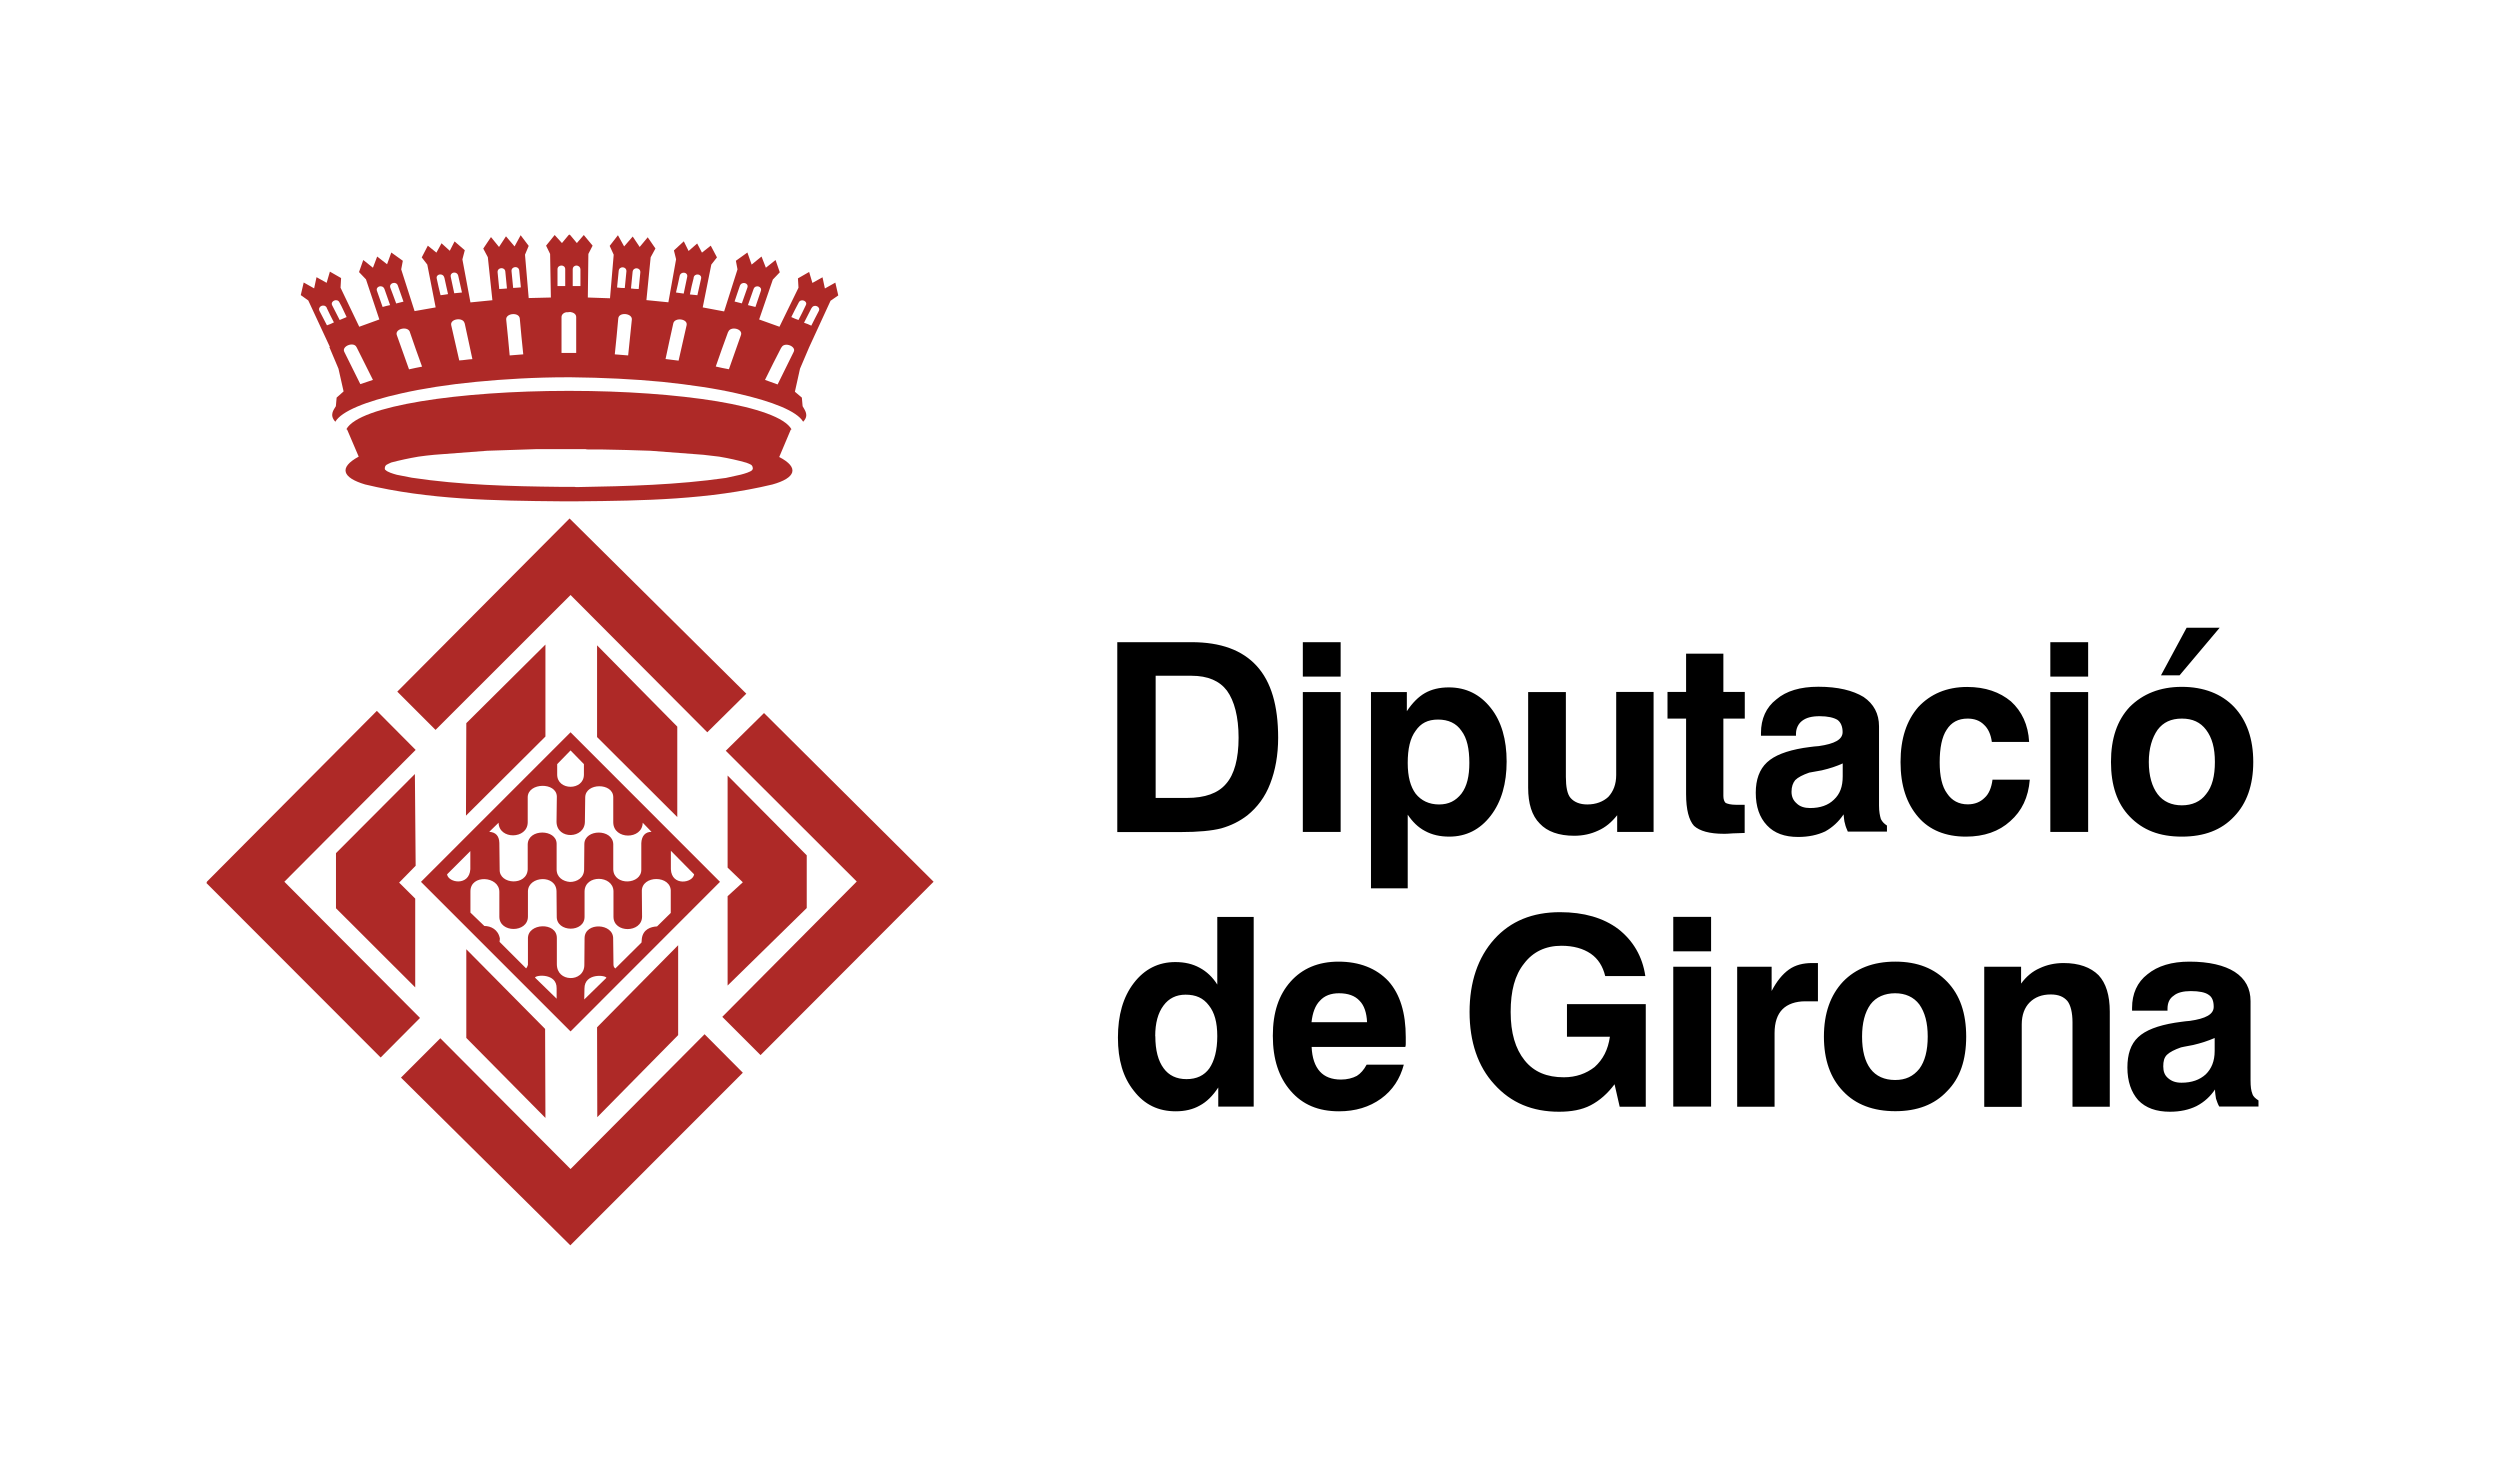
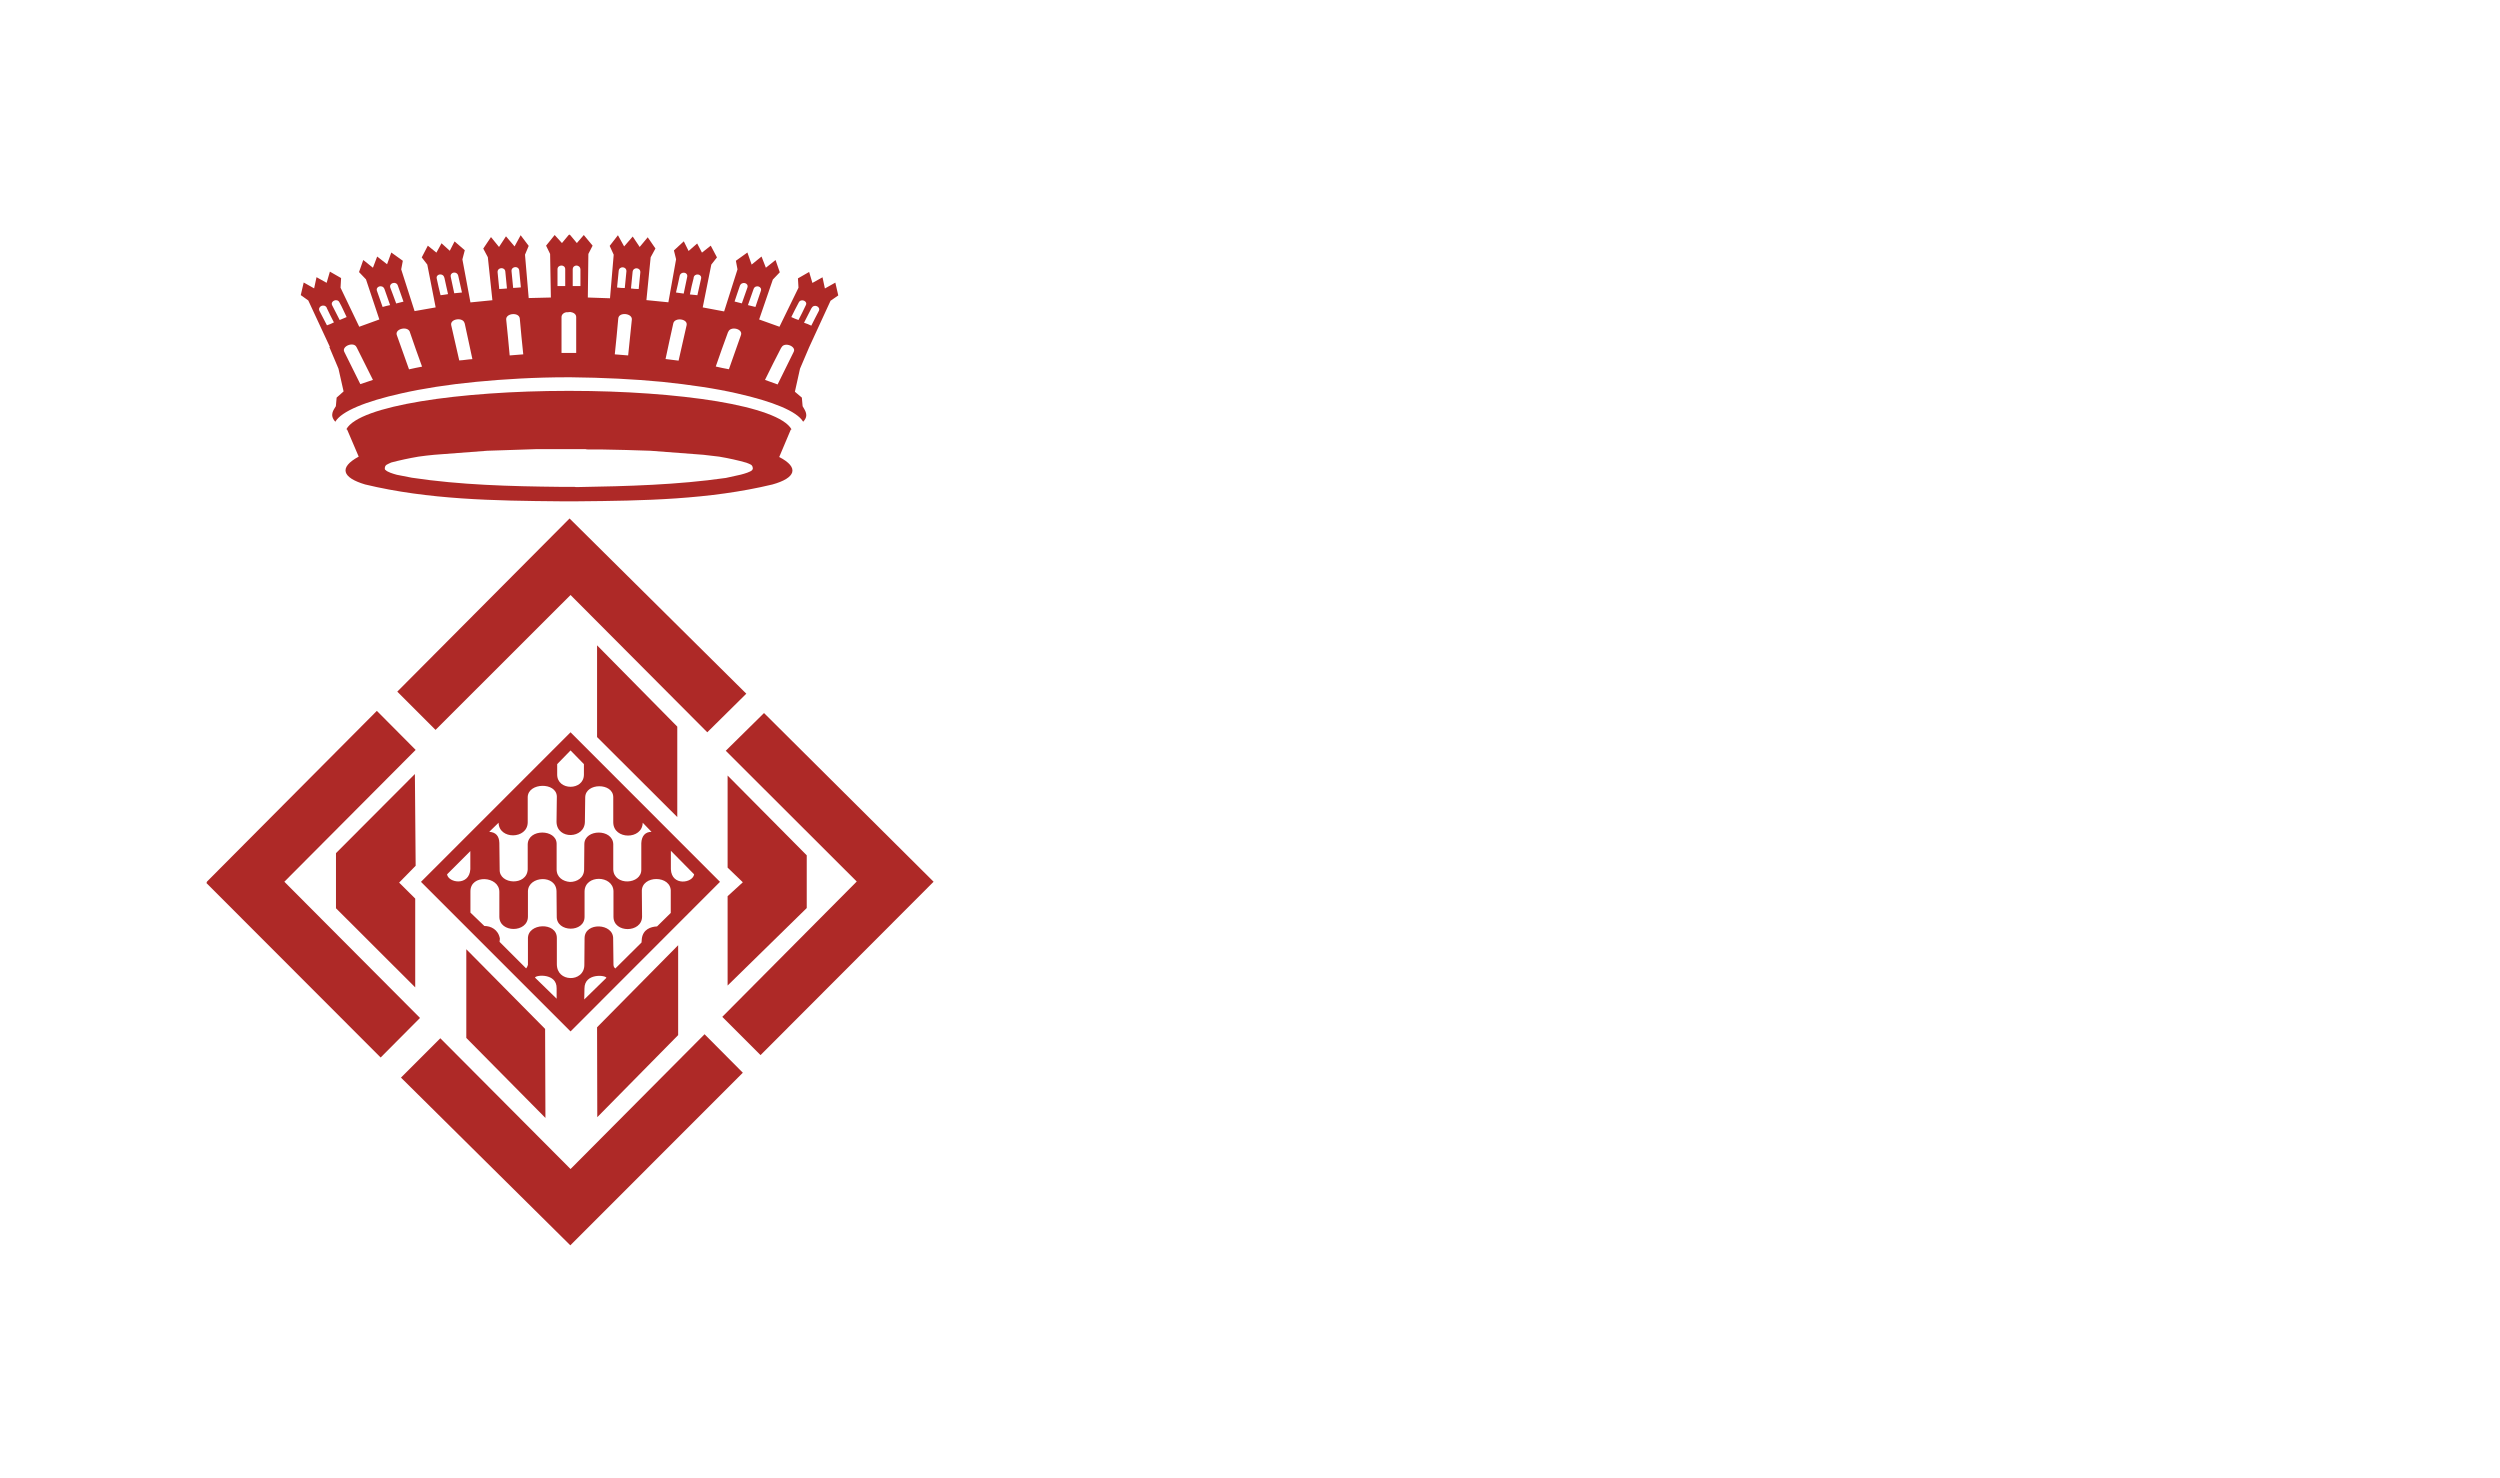
<svg xmlns="http://www.w3.org/2000/svg" version="1.1" viewBox="0 0 230 136">
  <defs>
    <style>
      .cls-1 {
        fill: #ae2927;
      }
    </style>
  </defs>
  <g>
    <g id="Logotip_Diputació_de_Girona">
      <g>
        <polygon class="cls-1" points="54.93 59.37 54.93 67.81 62.31 75.17 62.31 66.85 54.93 59.37" />
        <polygon class="cls-1" points="52.49 107.55 40.51 95.52 36.89 99.14 52.47 114.57 68.34 98.69 64.82 95.15 52.49 107.55" />
        <g>
          <path class="cls-1" d="M69.2,43.25c-.17.17-.67.32-1.06.42-.44.1-.89.2-1.36.3-4.48.64-9.01.76-13.61.84h-.19c-.05,0-.1-.02-.15-.02h-1.33c-4.6-.05-9.15-.17-13.61-.84-.47-.1-.91-.17-1.38-.27-.37-.1-.86-.25-1.04-.44-.05-.02-.07-.07-.07-.12,0-.39.25-.39.59-.57.76-.2,1.62-.39,2.51-.54.47-.07.96-.12,1.45-.17,1.63-.12,3.23-.25,4.87-.37,1.5-.05,3-.1,4.53-.15h4.51c.1.03.17.03.27.03h1.18c1.5.02,3.03.07,4.53.12,1.62.12,3.25.25,4.87.37.49.05.99.12,1.45.17.89.15,1.75.34,2.51.56.34.15.59.15.59.57,0,.02-.05.07-.07.12M71.69,42.04l1.06-2.51s.05-.03.07-.03c-.59-1.08-3.2-1.97-6.84-2.58-3.76-.62-8.61-.96-13.48-.96h-.3c-4.87,0-9.75.34-13.49.96-3.67.61-6.25,1.48-6.84,2.56.02.03.05.03.07.05l1.06,2.48c-1.87,1.01-1.5,1.94.59,2.56,5.81,1.4,11.91,1.5,17.92,1.55h1.67c6-.05,12.08-.15,17.89-1.55,2.12-.59,2.51-1.55.61-2.53" />
          <path class="cls-1" d="M26.16,81.12l12.08-12.13-3.57-3.59-15.62,15.7s-.05.07-.05.15l16.02,16.04,3.62-3.64-12.48-12.53Z" />
        </g>
        <polygon class="cls-1" points="38.17 71.21 30.91 78.49 30.91 83.56 38.2 90.84 38.2 82.67 36.72 81.2 38.24 79.65 38.17 71.21" />
        <polygon class="cls-1" points="66.94 90.67 74.22 83.54 74.22 78.69 66.94 71.35 66.94 79.82 68.34 81.17 66.94 82.45 66.94 90.67" />
        <polygon class="cls-1" points="70.29 65.6 66.77 69.07 78.82 81.1 66.45 93.55 69.97 97.07 85.89 81.12 70.29 65.6" />
        <polygon class="cls-1" points="42.9 95.49 50.18 102.85 50.15 94.66 42.9 87.33 42.9 95.49" />
        <polygon class="cls-1" points="62.39 95.23 62.39 86.96 54.93 94.51 54.95 102.78 62.39 95.23" />
        <g>
          <path class="cls-1" d="M61.72,79.97v-1.7l2.14,2.17c-.12.81-2.07,1.11-2.14-.47M61.7,84l-1.25,1.23c-.59.03-1.28.27-1.4,1.11l-.03.37-2.41,2.39c-.12-.1-.15-.17-.17-.32l-.03-2.41c.05-1.45-2.63-1.57-2.63-.05l-.02,2.41c.02.86-.67,1.28-1.3,1.25-.64-.02-1.23-.44-1.23-1.28v-2.41c0-1.5-2.71-1.38-2.66.07v2.41c-.05.12-.07.22-.17.32l-2.44-2.44.03-.3c-.15-.84-.84-1.16-1.43-1.16l-1.28-1.23v-1.94c-.02-1.62,2.66-1.43,2.66.03v2.29c0,1.5,2.61,1.5,2.63,0v-2.36c.05-1.4,2.61-1.55,2.63.03l.02,2.29c-.05,1.5,2.59,1.53,2.56.02v-2.31c.03-1.57,2.61-1.5,2.66-.03v2.36c0,1.53,2.61,1.5,2.63,0l-.02-2.31c-.07-1.55,2.76-1.55,2.66.03v1.94ZM53.75,91.95l.02-1.01c0-1.45,1.97-1.23,2.02-.98l-2.04,1.99ZM51.21,91.88l-1.99-1.94c.05-.25,2.02-.44,1.99.99v.96ZM41.13,80.44l2.14-2.14v1.67c-.1,1.57-2.02,1.26-2.14.47M45.87,75.68c.02,1.58,2.66,1.55,2.68-.02v-2.34c.05-1.33,2.63-1.38,2.68-.05l-.03,2.34c.03,1.67,2.61,1.57,2.61-.02l.03-2.24c.03-1.35,2.56-1.35,2.58-.02v2.34c.03,1.6,2.68,1.6,2.71.02l.81.84c-.57,0-.91.37-.94,1.04v2.43c.03,1.38-2.51,1.53-2.58,0v-2.34c-.05-1.43-2.63-1.4-2.66-.02l-.02,2.34c0,.79-.67,1.16-1.3,1.16-.64-.05-1.23-.42-1.23-1.16v-2.36c-.02-1.35-2.61-1.4-2.66.05v2.31c-.07,1.55-2.63,1.4-2.58.02l-.03-2.46c-.02-.64-.34-.98-.93-1.01l.86-.84ZM51.26,70.3l1.23-1.26,1.23,1.26v.96c0,1.5-2.46,1.5-2.46,0v-.96ZM52.49,67.37l-13.76,13.76,13.76,13.76,13.75-13.76-13.75-13.76Z" />
          <path class="cls-1" d="M30.05,28.31c.22.47.44.91.67,1.35-.2.1-.42.2-.64.27-.22-.44-.47-.89-.69-1.33-.19-.42.44-.69.67-.3M31.23,27.82c.25.44.44.91.66,1.35-.22.1-.42.17-.64.27-.22-.44-.47-.91-.69-1.35-.2-.39.47-.69.67-.27M32.81,31.95c.49.98.99,1.99,1.5,3-.39.12-.76.27-1.16.39-.49-.98-.99-1.99-1.48-2.98-.25-.52.89-.96,1.13-.42M34.68,26.76c-.15-.42.52-.62.69-.17.17.49.34.98.52,1.48-.22.05-.47.1-.69.17-.17-.49-.34-.98-.52-1.48M36.6,26.27c.17.49.34.99.52,1.48-.22.05-.44.12-.67.17-.17-.49-.37-.98-.54-1.45-.15-.44.54-.64.69-.2M37.7,30.53c.37,1.08.74,2.14,1.13,3.2-.42.07-.81.17-1.2.25-.37-1.06-.74-2.09-1.13-3.17-.17-.57,1.01-.84,1.21-.27M40.88,25.53c.12.52.22,1.04.34,1.53-.25.05-.47.07-.69.1-.12-.52-.25-1.01-.35-1.53-.1-.44.59-.54.69-.1M42.16,25.38c.12.52.22,1.03.34,1.53-.25.03-.47.05-.71.07-.1-.49-.22-1.01-.32-1.5-.1-.47.59-.57.69-.1M42.75,29.74c.25,1.11.47,2.22.71,3.3-.39.02-.81.1-1.21.12-.25-1.06-.49-2.17-.74-3.25-.12-.59,1.11-.76,1.23-.17M46.49,24.99c.05.52.1,1.03.15,1.55-.25.03-.47.03-.71.05-.05-.52-.1-1.03-.15-1.53-.05-.47.67-.54.71-.07M47.82,29.3c.1,1.11.2,2.21.32,3.3-.42.03-.83.07-1.25.1-.1-1.08-.2-2.19-.32-3.3-.05-.59,1.18-.71,1.25-.1M47.77,24.89c.05.52.1,1.03.15,1.55-.25.03-.47.03-.71.05-.05-.52-.1-1.03-.15-1.55-.03-.44.66-.52.71-.05M51.29,24.77c0-.44.71-.47.71,0v1.55h-.71v-1.55ZM52.42,28.7s.05,0,.05.03v-.03c.3.05.54.2.54.47v3.3h-1.35v-3.32c.02-.27.27-.42.54-.44v.03c.07-.03.15-.03.22-.03M52.69,24.79c0-.49.69-.47.71,0v1.53h-.71v-1.53ZM56.88,29.3c.05-.62,1.3-.49,1.25.1-.12,1.11-.22,2.21-.34,3.3-.39-.03-.81-.07-1.23-.1.12-1.08.22-2.19.32-3.3M56.92,24.92c.05-.47.74-.42.71.05-.05.52-.1,1.01-.15,1.53-.25,0-.49-.02-.71-.05.05-.52.1-1.01.15-1.53M58.2,25.01c.05-.47.74-.42.71.05-.05.52-.1,1.01-.15,1.53-.25,0-.47-.02-.71-.05.05-.52.1-1.03.15-1.53M61.94,29.76c.12-.59,1.35-.44,1.23.15-.25,1.11-.49,2.19-.74,3.27-.39-.05-.81-.1-1.2-.15.22-1.08.47-2.16.71-3.27M62.53,25.38c.1-.44.79-.37.69.1-.1.52-.22,1.01-.32,1.53-.25-.03-.47-.07-.71-.1.13-.49.22-1.01.34-1.53M63.81,25.56c.07-.47.79-.37.69.07-.12.52-.22,1.03-.34,1.53-.22-.03-.47-.05-.69-.07.1-.52.22-1.03.35-1.53M66.99,30.55c.2-.59,1.38-.3,1.18.27-.37,1.06-.74,2.09-1.11,3.15-.39-.07-.79-.15-1.21-.25.37-1.06.74-2.12,1.13-3.17M68.07,26.29c.17-.44.84-.27.69.17-.17.49-.34.96-.51,1.45-.22-.05-.44-.12-.67-.17.17-.49.32-.98.49-1.45M69.33,26.59c.15-.44.84-.25.66.2-.15.47-.32.96-.49,1.45-.22-.05-.47-.12-.69-.17.17-.49.34-.98.52-1.48M71.89,31.98c.25-.57,1.4-.12,1.13.39-.49,1.01-.99,1.99-1.48,3-.39-.15-.76-.27-1.16-.42.49-1.01.99-1.99,1.5-2.98M73.49,27.82c.2-.39.86-.12.64.27-.22.47-.44.91-.67,1.35-.22-.07-.44-.17-.66-.27.22-.44.44-.89.69-1.35M74.67,28.34c.22-.42.86-.12.66.27-.22.44-.47.89-.69,1.35-.22-.1-.44-.2-.67-.27.25-.47.47-.91.69-1.35M30.3,31.93l.84,1.99.47,2.09-.64.57-.07.79c-.2.34-.62.81-.05,1.43.56-.96,2.76-1.87,6.08-2.61,1.94-.44,4.28-.81,6.87-1.06,2.58-.25,5.44-.42,8.41-.42h.3c2.98.03,5.81.17,8.42.42,2.58.27,4.9.61,6.86,1.06,3.3.74,5.54,1.65,6.1,2.61.57-.59.15-1.06-.05-1.43l-.07-.79-.64-.54.47-2.12.84-1.97,1.97-4.28.71-.49-.27-1.18-.96.54-.22-1.03-.93.52-.3-1.01-1.03.59.05.86-1.75,3.59-1.87-.67,1.26-3.67.64-.67-.39-1.13-.89.71-.4-1.03-.91.74-.39-1.11-1.06.76.15.79-1.23,3.87-1.97-.37.79-3.94.52-.66-.57-1.08-.81.64-.44-.84-.79.69-.44-.89-.91.84.2.81-.71,3.96-2.02-.2.39-3.94.44-.81-.71-1.03-.74.89-.64-.96-.79.91-.57-1.03-.76.98.37.81-.34,4.01-2.04-.07.05-4.01.39-.76-.81-.98-.64.74-.59-.71-.07-.07-.02.03-.03-.03-.07.07-.59.71-.67-.74-.79.98.37.76.07,4.01-2.04.05-.34-3.99.34-.81-.74-.98-.56,1.03-.79-.93-.64.98-.74-.91-.71,1.06.42.79.42,3.96-2.02.2-.74-3.96.22-.84-.94-.81-.44.86-.76-.69-.47.86-.79-.64-.56,1.08.51.66.77,3.94-1.94.34-1.23-3.84.15-.79-1.06-.76-.39,1.08-.91-.71-.39,1.03-.89-.71-.39,1.11.64.67,1.23,3.69-1.85.67-1.72-3.59.05-.89-1.03-.59-.3,1.03-.93-.52-.22,1.03-.96-.54-.27,1.16.69.49,1.99,4.28Z" />
        </g>
        <polygon class="cls-1" points="52.4 47.7 36.55 63.63 40.07 67.15 52.49 54.74 65.07 67.37 68.66 63.82 52.4 47.7" />
-         <polygon class="cls-1" points="42.9 66.53 42.87 75.04 50.18 67.76 50.18 59.3 42.9 66.53" />
-         <path d="M106.31,73.41h2.88c1.67,0,2.87-.43,3.6-1.29.77-.86,1.16-2.32,1.16-4.25s-.39-3.39-1.07-4.33c-.68-.9-1.76-1.37-3.26-1.37h-3.3v11.24ZM102.79,76.54v-17.46h6.82c2.7,0,4.68.73,6.01,2.19,1.33,1.46,1.97,3.64,1.97,6.61,0,1.59-.26,3-.73,4.21-.47,1.24-1.2,2.19-2.1,2.92-.73.56-1.5.94-2.41,1.2-.86.22-2.1.34-3.73.34h-5.83ZM119.86,59.08h3.48v3.17h-3.48v-3.17ZM119.86,63.67h3.48v12.87h-3.48v-12.87ZM135.18,70.19c0-1.29-.21-2.28-.73-2.96-.47-.69-1.2-1.03-2.15-1.03s-1.59.34-2.06,1.03c-.51.68-.73,1.67-.73,2.96s.26,2.19.73,2.83c.51.64,1.24.99,2.15.99s1.54-.34,2.06-.99c.52-.69.73-1.63.73-2.83M126.13,81.73v-18.06h3.3v1.76c.51-.77,1.07-1.33,1.67-1.67.6-.34,1.33-.52,2.19-.52,1.59,0,2.87.64,3.86,1.89.99,1.24,1.46,2.92,1.46,4.93s-.47,3.69-1.46,4.98c-.99,1.29-2.27,1.93-3.82,1.93-.86,0-1.59-.17-2.23-.52-.65-.34-1.16-.86-1.59-1.5v6.78h-3.39ZM152.13,63.67v12.87h-3.35v-1.54c-.51.64-1.07,1.12-1.76,1.42-.64.3-1.37.47-2.19.47-1.42,0-2.49-.39-3.17-1.12-.73-.73-1.07-1.84-1.07-3.3v-8.8h3.47v7.81c0,.9.13,1.59.43,1.93.34.39.86.6,1.54.6.81,0,1.46-.26,1.93-.69.47-.51.73-1.16.73-2.02v-7.64h3.43ZM160.53,76.63c-.3,0-.69.04-1.11.04-.43.04-.73.04-.82.04-1.33,0-2.23-.26-2.75-.73-.47-.52-.73-1.5-.73-2.92v-6.95h-1.71v-2.45h1.71v-3.52h3.43v3.52h1.97v2.45h-1.97v7.12c0,.3.08.52.21.64.17.08.47.17.94.17h.81v2.57ZM169.59,74.95c-.43.64-.99,1.16-1.67,1.54-.73.34-1.55.51-2.49.51-1.24,0-2.19-.34-2.87-1.07-.69-.73-1.03-1.72-1.03-3,0-1.2.34-2.15,1.03-2.79.68-.64,1.8-1.07,3.35-1.33.34-.04.81-.13,1.42-.17,1.46-.21,2.19-.6,2.19-1.29,0-.51-.17-.9-.47-1.12-.34-.21-.9-.34-1.63-.34s-1.24.13-1.63.43c-.34.26-.56.69-.56,1.2v.17h-3.22v-.26c0-1.29.47-2.36,1.42-3.09.9-.77,2.19-1.16,3.86-1.16,1.8,0,3.17.34,4.16.94.94.64,1.42,1.55,1.42,2.7v7.29c0,.56.08.94.17,1.24.13.26.3.43.56.6v.56h-3.6c-.09-.22-.21-.47-.26-.73-.09-.26-.09-.56-.13-.86M169.54,70.23c-.56.26-1.2.47-1.93.64-.73.13-1.11.21-1.16.21-.6.21-1.03.43-1.29.69-.21.26-.34.6-.34,1.07s.17.81.47,1.07c.3.3.73.43,1.24.43.94,0,1.67-.26,2.19-.77.56-.52.81-1.2.81-2.15v-1.2ZM183.31,71.73h3.43c-.13,1.63-.73,2.88-1.8,3.82-1.03.94-2.4,1.42-4.08,1.42-1.85,0-3.35-.6-4.38-1.8-1.07-1.24-1.63-2.88-1.63-5.06s.56-3.82,1.63-5.06c1.12-1.2,2.62-1.85,4.5-1.85,1.67,0,3,.47,4.03,1.33.99.9,1.59,2.15,1.67,3.73h-3.43c-.09-.69-.34-1.24-.73-1.59-.39-.39-.9-.56-1.5-.56-.86,0-1.5.34-1.93,1.03-.43.64-.64,1.67-.64,3,0,1.24.21,2.23.69,2.87.43.64,1.07.99,1.89.99.64,0,1.16-.21,1.55-.6.39-.34.64-.94.73-1.67M188.63,59.08h3.48v3.17h-3.48v-3.17ZM188.63,63.67h3.48v12.87h-3.48v-12.87ZM197.69,70.1c0,1.29.3,2.28.81,2.96.52.69,1.29,1.03,2.23,1.03s1.72-.34,2.23-1.03c.56-.68.81-1.67.81-2.96s-.26-2.23-.81-2.96c-.52-.69-1.24-1.03-2.23-1.03s-1.71.34-2.23,1.03c-.51.73-.81,1.72-.81,2.96M194.21,70.1c0-2.15.56-3.82,1.72-5.06,1.2-1.2,2.79-1.85,4.8-1.85s3.65.64,4.81,1.85c1.16,1.24,1.76,2.92,1.76,5.06s-.6,3.82-1.76,5.02c-1.16,1.24-2.75,1.85-4.81,1.85s-3.6-.6-4.8-1.85c-1.16-1.2-1.72-2.87-1.72-5.02M204.21,57.75l-3.69,4.38h-1.71l2.36-4.38h3.05ZM115.34,84.35v17.46h-3.26v-1.76c-.51.77-1.07,1.33-1.72,1.67-.6.34-1.33.52-2.19.52-1.59,0-2.87-.6-3.86-1.89-.99-1.24-1.46-2.83-1.46-4.89s.47-3.73,1.46-5.02c.99-1.29,2.27-1.93,3.82-1.93.86,0,1.59.17,2.23.52.64.34,1.2.86,1.63,1.55v-6.22h3.35ZM106.29,95.33c0,1.29.26,2.28.77,2.96.47.64,1.16.99,2.1.99s1.63-.34,2.1-.99c.47-.69.73-1.67.73-2.96s-.26-2.19-.77-2.83c-.52-.69-1.2-.99-2.15-.99-.86,0-1.54.34-2.02.99-.52.69-.77,1.63-.77,2.83M125.72,97.95h3.43c-.34,1.29-1.03,2.36-2.1,3.13-1.07.77-2.36,1.16-3.86,1.16-1.89,0-3.35-.6-4.46-1.89-1.07-1.24-1.63-2.88-1.63-5.06s.56-3.77,1.63-4.98c1.07-1.2,2.53-1.84,4.42-1.84s3.47.6,4.59,1.8c1.07,1.2,1.59,2.92,1.59,5.15v.56c0,.13,0,.21-.04.34h-8.62c.04.99.3,1.76.77,2.27.43.47,1.07.73,1.93.73.56,0,1.07-.13,1.46-.34.34-.21.65-.56.9-1.03M120.66,94.04h5.11c-.04-.86-.26-1.54-.69-1.97-.43-.47-1.07-.69-1.89-.69-.73,0-1.33.21-1.76.69-.43.43-.68,1.12-.77,1.97M148.54,99.75c-.64.86-1.37,1.5-2.19,1.93-.82.43-1.8.6-2.92.6-2.44,0-4.42-.81-5.96-2.53-1.5-1.63-2.27-3.9-2.27-6.65s.77-5.02,2.27-6.69c1.5-1.67,3.52-2.49,6.05-2.49,2.19,0,3.99.52,5.36,1.55,1.37,1.07,2.23,2.53,2.49,4.33h-3.69c-.22-.9-.65-1.59-1.33-2.06-.69-.47-1.59-.73-2.7-.73-1.46,0-2.62.56-3.43,1.63-.86,1.07-1.24,2.53-1.24,4.46s.43,3.39,1.29,4.46c.86,1.07,2.06,1.55,3.6,1.55,1.12,0,2.06-.34,2.83-.94.77-.69,1.24-1.59,1.41-2.79h-3.95v-3h7.25v9.44h-2.4l-.47-2.06ZM153.94,84.35h3.48v3.17h-3.48v-3.17ZM153.94,88.94h3.48v12.87h-3.48v-12.87ZM159.82,101.81v-12.87h3.17v2.23c.47-.9.99-1.54,1.59-1.97.6-.43,1.33-.6,2.15-.6h.52v3.52h-1.16c-.9,0-1.63.26-2.1.73-.47.47-.73,1.2-.73,2.19v6.78h-3.43ZM171.31,95.37c0,1.29.26,2.28.77,2.96.51.68,1.29,1.03,2.27,1.03s1.67-.34,2.23-1.03c.51-.69.77-1.67.77-2.96s-.26-2.23-.77-2.96c-.52-.69-1.29-1.03-2.23-1.03s-1.76.34-2.27,1.03c-.52.73-.77,1.72-.77,2.96M167.8,95.37c0-2.15.6-3.82,1.76-5.06,1.16-1.2,2.75-1.84,4.81-1.84s3.6.64,4.76,1.84c1.2,1.24,1.76,2.92,1.76,5.06s-.56,3.82-1.76,5.02c-1.16,1.24-2.75,1.84-4.76,1.84s-3.65-.6-4.81-1.84c-1.16-1.2-1.76-2.88-1.76-5.02M182.55,101.81v-12.87h3.39v1.55c.47-.64,1.03-1.12,1.72-1.42.64-.3,1.37-.47,2.19-.47,1.41,0,2.49.39,3.22,1.12.68.73,1.03,1.84,1.03,3.35v8.75h-3.43v-7.76c0-.9-.17-1.59-.47-1.97-.34-.39-.81-.6-1.54-.6-.82,0-1.46.26-1.93.73-.47.47-.73,1.16-.73,2.02v7.59h-3.43ZM203.79,100.22c-.43.64-.98,1.16-1.71,1.54-.69.34-1.5.52-2.45.52-1.24,0-2.23-.34-2.92-1.07-.64-.73-.99-1.72-.99-3,0-1.2.3-2.15.99-2.79.68-.64,1.8-1.07,3.39-1.33.34-.04.81-.13,1.37-.17,1.46-.21,2.19-.6,2.19-1.29,0-.51-.13-.9-.47-1.11-.3-.22-.86-.34-1.63-.34-.68,0-1.24.13-1.59.43-.39.26-.56.68-.56,1.2v.17h-3.26v-.26c0-1.29.47-2.36,1.42-3.09.94-.77,2.23-1.16,3.86-1.16,1.8,0,3.22.34,4.16.94.99.64,1.46,1.54,1.46,2.7v7.29c0,.56.05.94.17,1.24.08.26.3.43.56.6v.56h-3.61c-.13-.21-.21-.47-.3-.73-.04-.26-.09-.56-.09-.86M203.74,95.5c-.6.26-1.24.47-1.97.64-.73.13-1.12.22-1.12.22-.6.21-1.03.43-1.29.68-.26.26-.34.6-.34,1.07s.13.81.43,1.07c.34.3.73.43,1.25.43.94,0,1.67-.26,2.23-.77.52-.51.82-1.2.82-2.15v-1.2Z" />
      </g>
    </g>
  </g>
</svg>